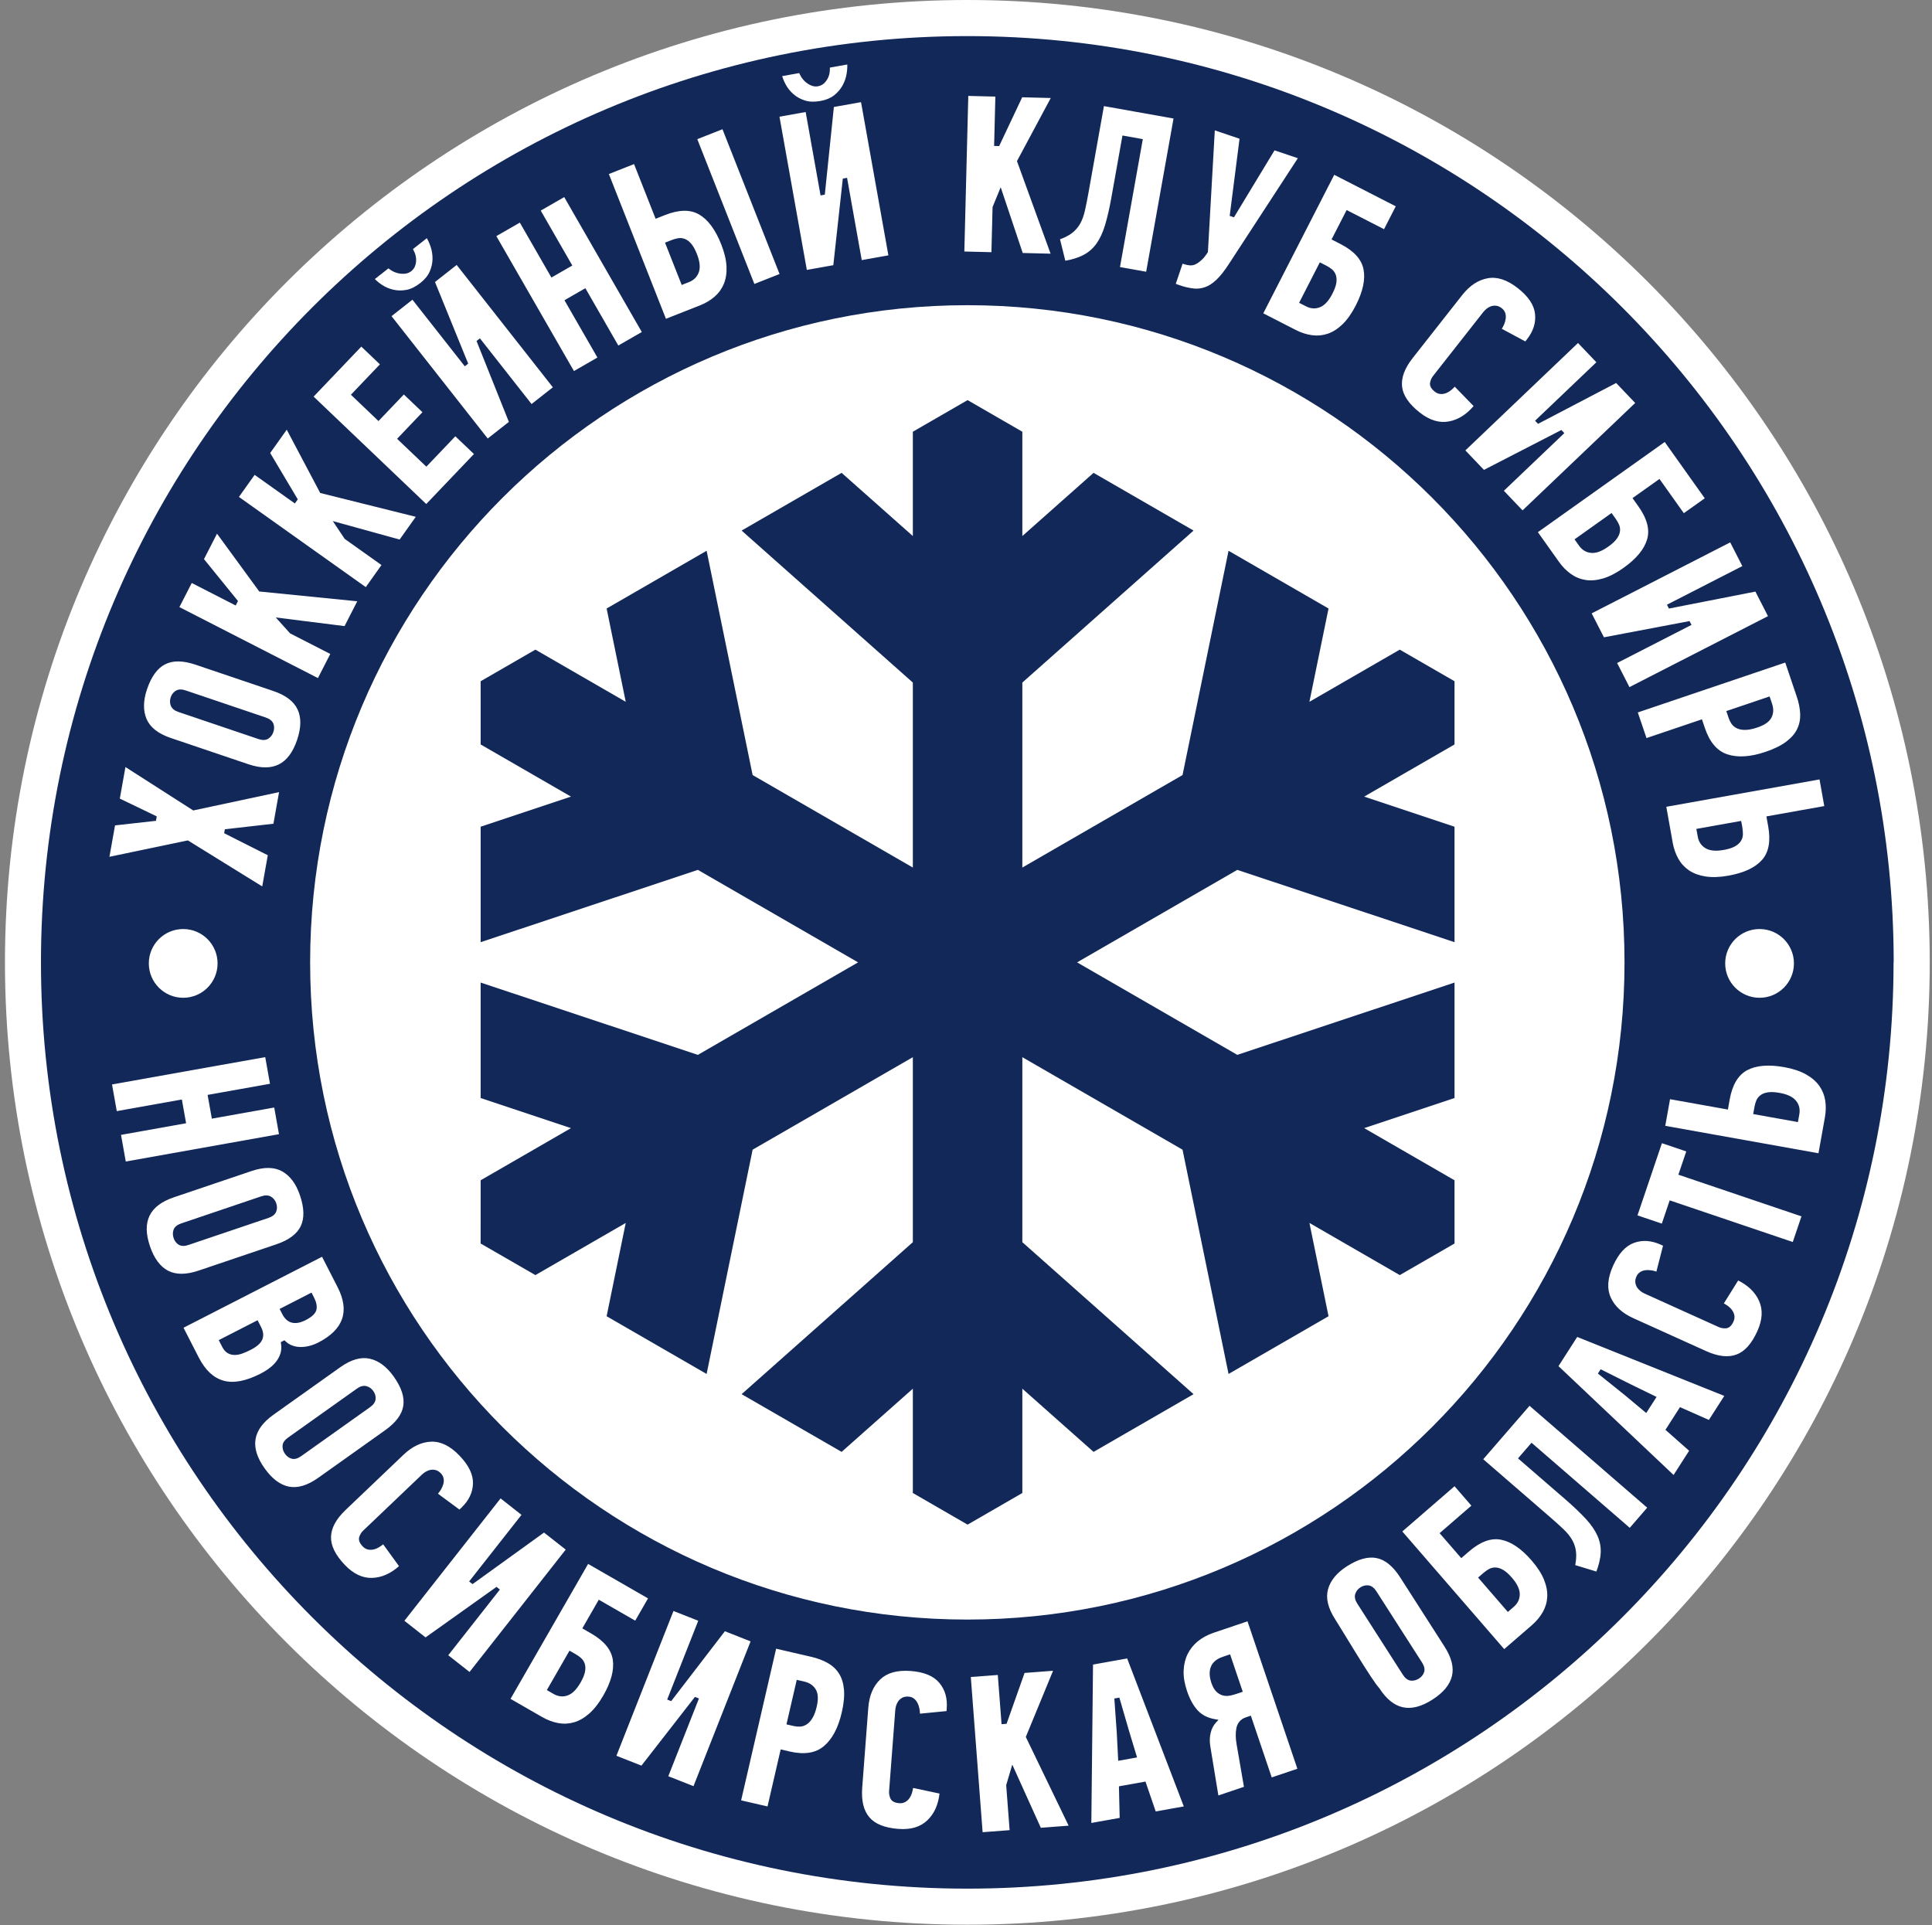
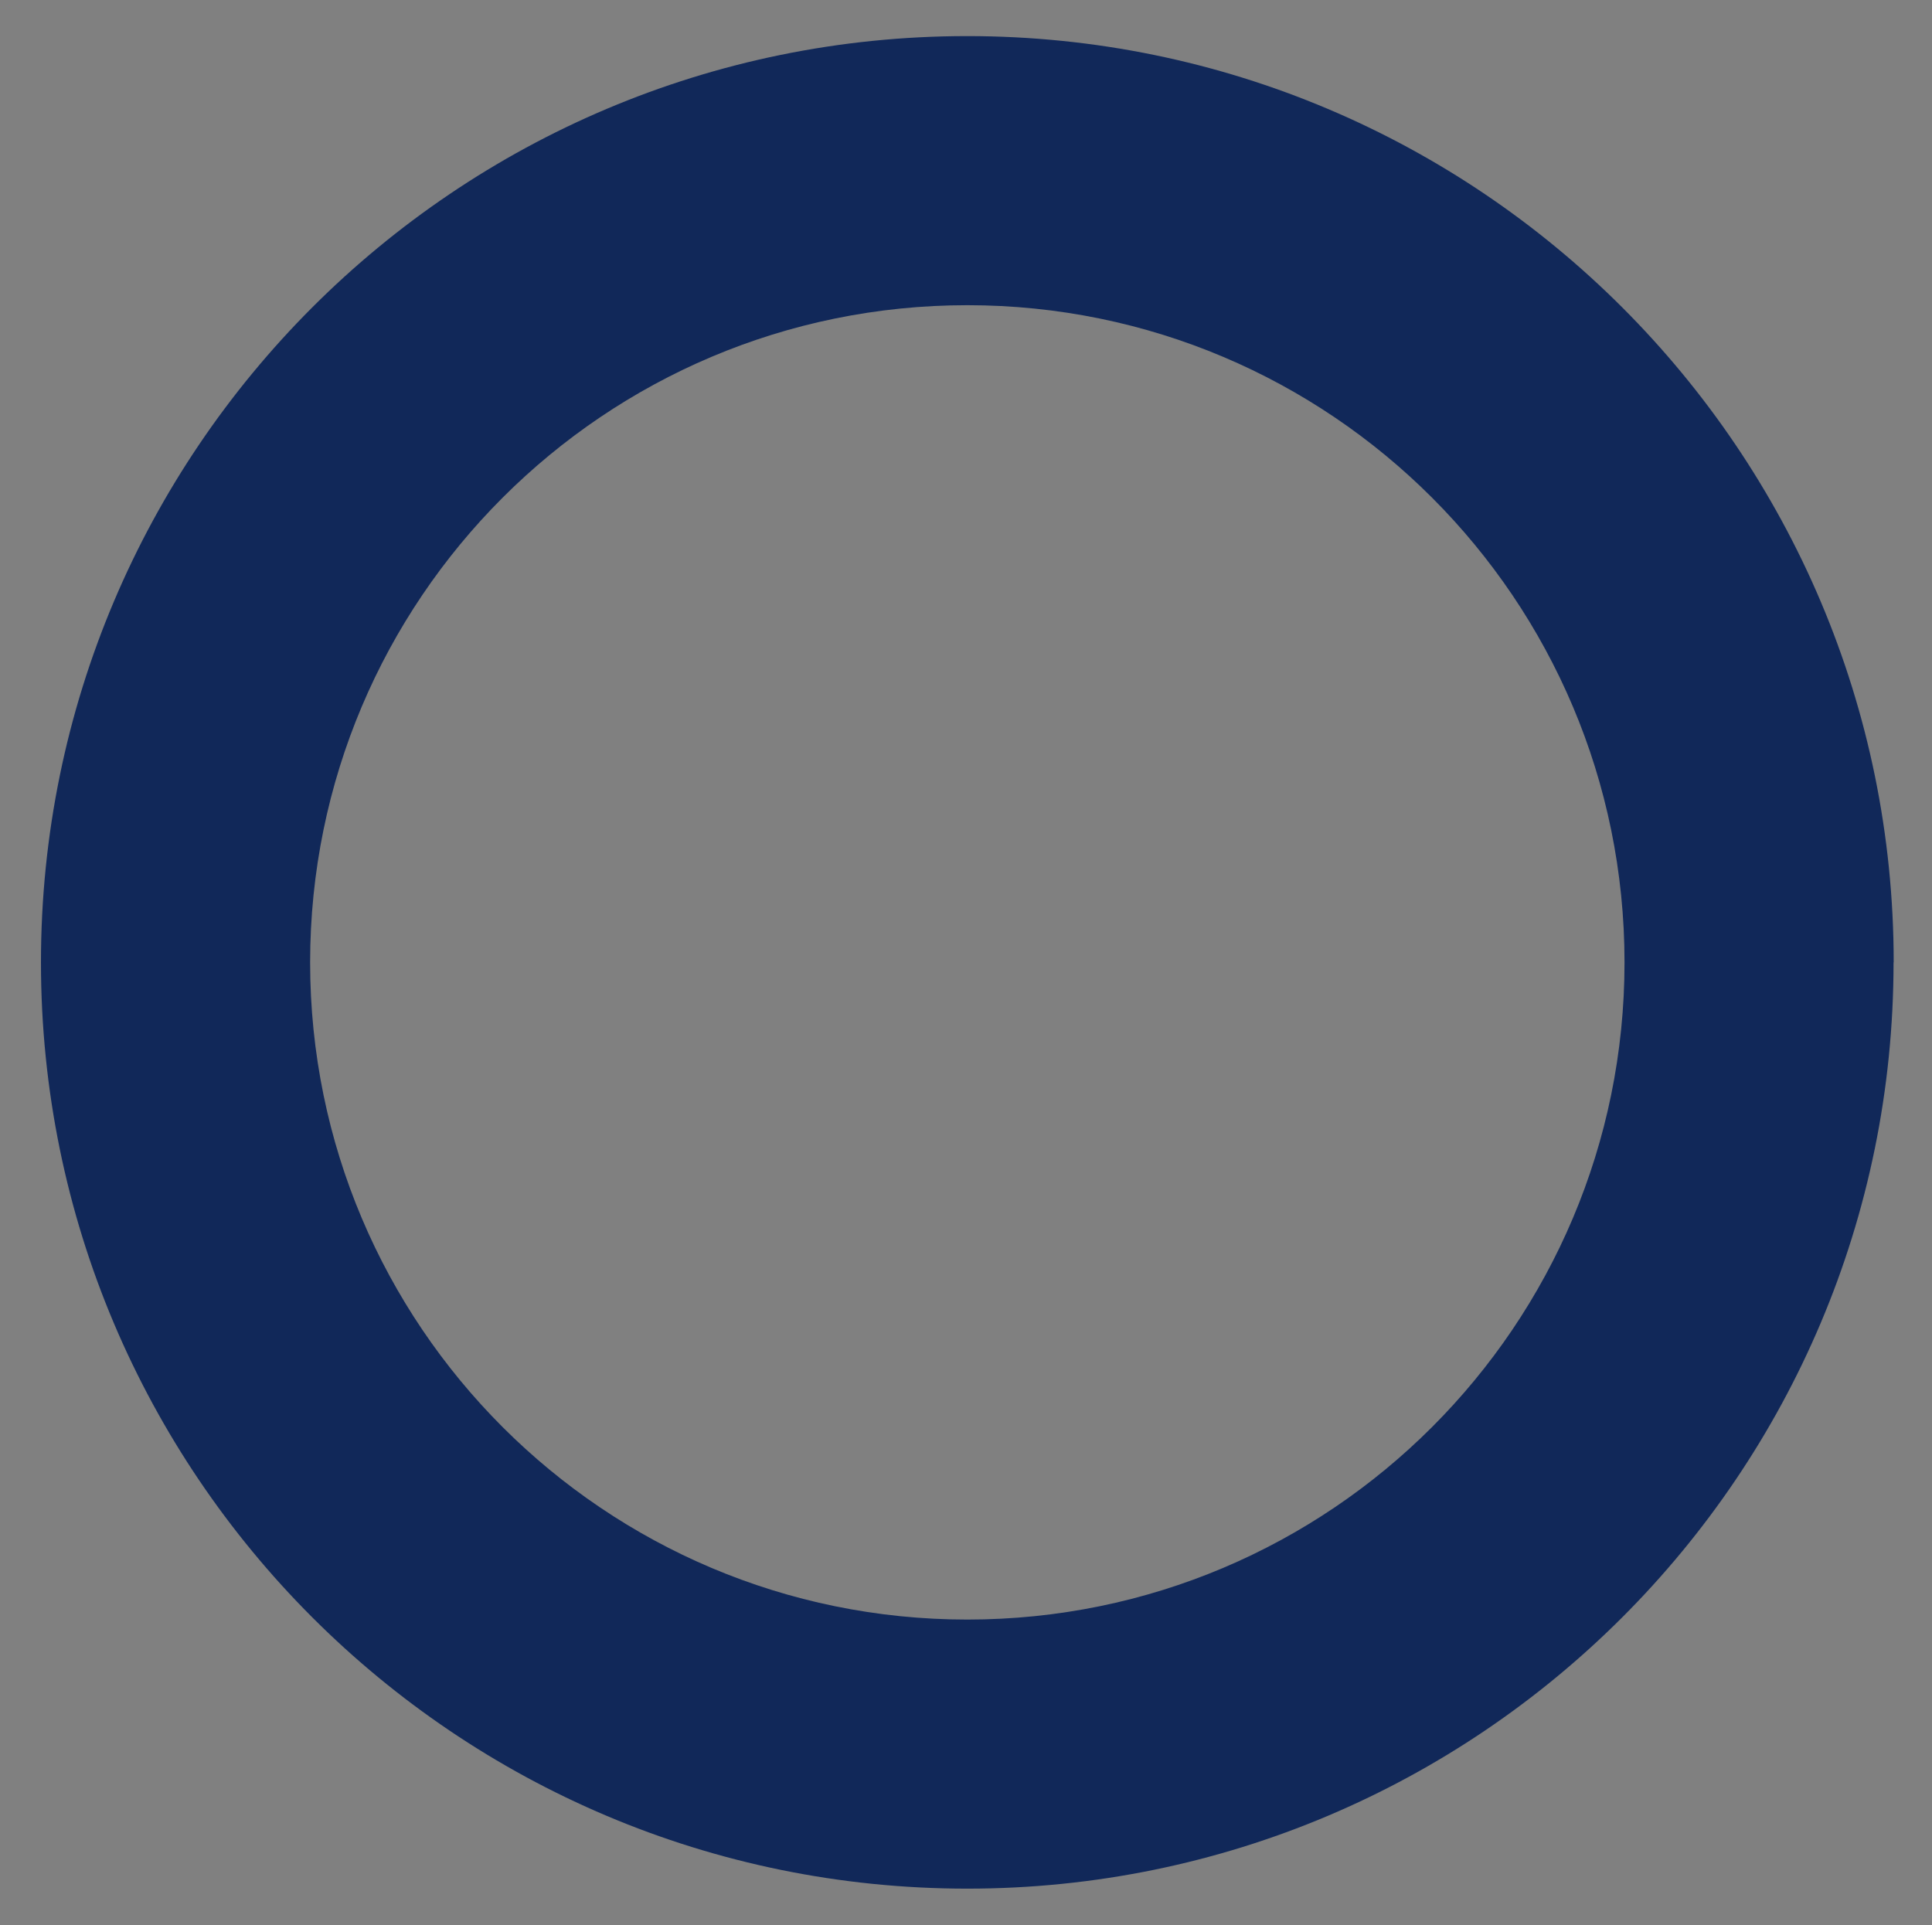
<svg xmlns="http://www.w3.org/2000/svg" width="277" height="276" viewBox="0 0 277 276" fill="none">
  <rect x="0" y="0" width="277" height="276" fill="#808080" stroke="none" />
  <g clip-path="url(#clip0_710_12474)">
-     <path fill-rule="evenodd" clip-rule="evenodd" d="M276.675 137.982C276.675 214.188 214.897 275.964 138.693 275.964C62.487 275.964 0.711 214.188 0.711 137.983C0.711 61.777 62.487 0 138.693 0C214.897 0 276.675 61.777 276.675 137.982Z" fill="white" />
    <path fill-rule="evenodd" clip-rule="evenodd" d="M232.588 231.892C256.621 207.86 271.487 174.656 271.487 137.983H271.507C271.507 101.323 256.633 68.118 232.588 44.074C208.556 20.042 175.353 5.175 138.679 5.175C102.006 5.175 68.803 20.041 44.771 44.073C20.738 68.106 5.873 101.31 5.873 137.984C5.873 174.657 20.738 207.86 44.771 231.893C68.803 255.925 102.006 270.79 138.679 270.79C175.353 270.79 208.556 255.925 232.588 231.892ZM232.915 137.983C232.915 164.002 222.369 187.56 205.317 204.612C188.268 221.662 164.71 232.21 138.691 232.21C112.671 232.21 89.115 221.662 72.063 204.612C55.013 187.56 44.465 164.002 44.465 137.984C44.465 111.963 55.012 88.405 72.062 71.355C89.113 54.306 112.67 43.758 138.691 43.758C164.711 43.758 188.269 54.304 205.319 71.354C222.369 88.404 232.915 111.963 232.915 137.983Z" fill="#112859" />
-     <path fill-rule="evenodd" clip-rule="evenodd" d="M255.762 141.615C256.653 140.723 257.205 139.491 257.205 138.13C257.205 136.77 256.653 135.538 255.762 134.646C254.87 133.755 253.638 133.203 252.277 133.203C250.915 133.203 249.682 133.754 248.791 134.645C247.9 135.536 247.349 136.768 247.349 138.13C247.349 139.492 247.9 140.724 248.792 141.616C249.683 142.507 250.915 143.059 252.277 143.059C253.638 143.059 254.87 142.507 255.762 141.615ZM29.751 141.615C30.642 140.723 31.194 139.491 31.194 138.13C31.194 136.77 30.642 135.538 29.751 134.646C28.859 133.755 27.627 133.203 26.267 133.203C24.904 133.203 23.671 133.754 22.779 134.646C21.888 135.536 21.337 136.768 21.337 138.13C21.337 139.491 21.888 140.724 22.78 141.616C23.672 142.507 24.904 143.059 26.267 143.059C27.627 143.059 28.859 142.507 29.751 141.615ZM91.965 253.153L99.638 243.298L100.211 243.527L95.818 254.672L99.43 256.095L107.614 235.336L103.932 233.884L96.233 243.904L95.656 243.678L100.111 232.379L96.56 230.978L88.378 251.739L91.965 253.153ZM238.92 204.792L240.868 201.753L245.01 203.586L247.22 200.141L226.132 191.687L223.448 195.874L239.95 211.48L242.178 208.005L238.783 205.007L238.92 204.792ZM235.77 202.381L232.943 200.021L229.099 196.937L229.494 196.322L233.903 198.53L233.904 198.529L237.509 200.286L236.029 202.597L235.77 202.381ZM201.057 219.578L215.667 236.447L219.623 233.022C219.953 232.736 220.248 232.436 220.51 232.122C220.769 231.81 220.997 231.483 221.193 231.139C221.386 230.8 221.536 230.449 221.643 230.087C221.75 229.725 221.814 229.35 221.836 228.964C221.857 228.578 221.829 228.179 221.752 227.77C221.675 227.357 221.548 226.931 221.372 226.494C221.194 226.054 220.957 225.606 220.663 225.15C220.366 224.689 220.011 224.22 219.599 223.745C218.85 222.879 218.104 222.196 217.362 221.697C216.632 221.206 215.904 220.893 215.18 220.756C214.472 220.623 213.741 220.694 212.988 220.97C212.217 221.253 211.422 221.748 210.604 222.456L209.509 223.405L206.404 219.823L210.958 215.878L208.545 213.093L201.057 219.578ZM217.685 229.548C217.54 229.856 217.323 230.135 217.035 230.385L216.189 231.118L211.923 226.191L212.719 225.501C212.837 225.399 212.956 225.305 213.076 225.221C213.196 225.136 213.323 225.056 213.455 224.98C213.601 224.897 213.754 224.836 213.914 224.797C214.073 224.758 214.239 224.74 214.414 224.742H214.415C214.593 224.747 214.776 224.779 214.964 224.84C215.145 224.899 215.333 224.984 215.527 225.097C215.721 225.21 215.923 225.361 216.133 225.549C216.336 225.731 216.549 225.952 216.774 226.212C217.135 226.628 217.409 227.027 217.595 227.408C217.79 227.805 217.89 228.183 217.895 228.543C217.9 228.904 217.83 229.238 217.685 229.548ZM232.633 179.332C232.129 179.88 231.677 180.594 231.279 181.474C230.878 182.363 230.649 183.187 230.594 183.947C230.539 184.694 230.651 185.38 230.929 186.005V186.006C231.21 186.637 231.618 187.202 232.154 187.699C232.694 188.199 233.365 188.631 234.165 188.993L244.632 193.725C245.484 194.11 246.272 194.342 246.997 194.422C247.708 194.5 248.36 194.432 248.951 194.216C249.539 194.002 250.082 193.621 250.578 193.072C251.086 192.511 251.546 191.774 251.958 190.862C252.328 190.045 252.532 189.274 252.571 188.549C252.61 187.832 252.488 187.156 252.206 186.522C251.92 185.88 251.51 185.306 250.976 184.802C250.489 184.342 249.9 183.939 249.208 183.592L247.158 186.879C247.406 187.015 247.623 187.157 247.81 187.305C248.079 187.518 248.284 187.743 248.426 187.979C248.574 188.226 248.658 188.473 248.679 188.719C248.701 188.97 248.656 189.219 248.543 189.466C248.411 189.762 248.261 189.989 248.094 190.15C247.903 190.335 247.691 190.435 247.458 190.451H247.456C247.271 190.463 247.092 190.454 246.919 190.425C246.744 190.394 246.574 190.342 246.411 190.268L235.762 185.454C235.681 185.416 235.596 185.371 235.509 185.319C235.425 185.268 235.336 185.209 235.244 185.142L235.241 185.139C235.142 185.066 235.052 184.986 234.97 184.901C234.888 184.817 234.814 184.727 234.745 184.632L234.738 184.622C234.669 184.518 234.612 184.406 234.567 184.287C234.522 184.168 234.49 184.043 234.47 183.914C234.448 183.775 234.451 183.627 234.48 183.472C234.508 183.321 234.558 183.166 234.63 183.008L234.631 183.008C234.748 182.749 234.918 182.545 235.142 182.395C235.359 182.248 235.621 182.157 235.928 182.119H235.931C236.22 182.086 236.522 182.096 236.837 182.15C237.046 182.186 237.263 182.242 237.485 182.318L238.436 178.609C238.419 178.6 238.401 178.591 238.384 178.583L238.384 178.584L238.337 178.563C238.265 178.53 238.19 178.496 238.099 178.454C237.421 178.148 236.763 177.975 236.124 177.934C235.489 177.893 234.871 177.982 234.268 178.202C233.672 178.419 233.127 178.796 232.633 179.332ZM133.045 240.123C132.358 239.836 131.532 239.656 130.568 239.583C129.596 239.509 128.743 239.576 128.01 239.783C127.291 239.987 126.685 240.326 126.192 240.802C125.692 241.284 125.301 241.86 125.018 242.531C124.733 243.209 124.557 243.986 124.49 244.864L123.619 256.317C123.549 257.251 123.6 258.072 123.772 258.78C123.941 259.473 124.228 260.061 124.632 260.543C125.034 261.023 125.578 261.403 126.263 261.682C126.966 261.968 127.816 262.149 128.813 262.225C129.708 262.293 130.503 262.221 131.198 262.011C131.884 261.802 132.477 261.457 132.977 260.974C133.483 260.487 133.881 259.907 134.172 259.232C134.437 258.618 134.614 257.927 134.703 257.156L130.915 256.354C130.872 256.634 130.813 256.887 130.738 257.113C130.63 257.437 130.489 257.707 130.315 257.92V257.921C130.135 258.142 129.932 258.306 129.706 258.411C129.476 258.518 129.227 258.562 128.957 258.542H128.955C128.633 258.516 128.369 258.453 128.161 258.352C127.924 258.236 127.758 258.07 127.662 257.855H127.661C127.587 257.688 127.534 257.516 127.502 257.34C127.471 257.163 127.461 256.987 127.473 256.811L128.361 245.16C128.368 245.07 128.381 244.975 128.401 244.875C128.419 244.783 128.445 244.678 128.479 244.563V244.562C128.514 244.443 128.558 244.33 128.609 244.223C128.66 244.118 128.72 244.016 128.789 243.918L128.792 243.912C128.866 243.81 128.952 243.718 129.05 243.634C129.144 243.553 129.249 243.481 129.363 243.418C129.487 243.348 129.628 243.301 129.786 243.274C129.934 243.249 130.097 243.243 130.271 243.256H130.272C130.554 243.277 130.804 243.368 131.023 243.528C131.234 243.681 131.41 243.897 131.551 244.173L131.554 244.176C131.684 244.439 131.778 244.727 131.834 245.042C131.871 245.25 131.892 245.47 131.897 245.704L135.707 245.331C135.71 245.312 135.712 245.293 135.713 245.274C135.713 245.186 135.729 245.049 135.736 244.959C135.792 244.217 135.731 243.538 135.552 242.924C135.374 242.316 135.079 241.765 134.666 241.274C134.258 240.788 133.718 240.404 133.045 240.123ZM208.133 238.337C207.955 237.622 207.608 236.862 207.093 236.058L200.753 226.165C200.237 225.36 199.694 224.725 199.126 224.263C198.57 223.81 197.989 223.521 197.384 223.397C196.777 223.271 196.122 223.304 195.42 223.493C194.701 223.687 193.935 224.045 193.122 224.565L193.122 224.566C192.381 225.041 191.784 225.556 191.33 226.112C190.882 226.66 190.573 227.25 190.401 227.882C190.232 228.505 190.229 229.167 190.393 229.869C190.561 230.587 190.902 231.348 191.416 232.15C192.533 233.892 196.768 241.054 197.759 242.045C198.756 243.6 199.883 244.513 201.14 244.785C202.398 245.056 203.81 244.691 205.374 243.689H205.375L205.377 243.687L205.377 243.687C206.164 243.182 206.791 242.646 207.258 242.078C207.716 241.521 208.02 240.932 208.171 240.312C208.32 239.696 208.308 239.038 208.133 238.337ZM196.844 227.588C197.02 227.726 197.185 227.916 197.34 228.158L197.34 228.158L203.877 238.355C204.036 238.603 204.143 238.838 204.197 239.06C204.256 239.303 204.252 239.529 204.185 239.738C204.123 239.93 204.03 240.104 203.903 240.26C203.78 240.413 203.626 240.549 203.443 240.666C203.259 240.784 203.071 240.868 202.877 240.918C202.681 240.969 202.482 240.984 202.281 240.964C202.057 240.942 201.846 240.854 201.646 240.7C201.464 240.559 201.292 240.364 201.132 240.114L194.596 229.916C194.441 229.675 194.338 229.443 194.288 229.221C194.234 228.98 194.24 228.754 194.308 228.54L194.309 228.539C194.372 228.341 194.467 228.161 194.594 228.001C194.719 227.843 194.874 227.704 195.058 227.586L195.058 227.586C195.243 227.467 195.433 227.385 195.627 227.339C195.824 227.292 196.025 227.284 196.227 227.313H196.228C196.446 227.345 196.652 227.436 196.844 227.588ZM43.415 213.022C44.122 212.81 44.864 212.427 45.642 211.875L55.218 205.066C55.996 204.512 56.604 203.94 57.039 203.349C57.465 202.772 57.726 202.178 57.821 201.567C57.918 200.955 57.855 200.303 57.632 199.611C57.404 198.904 57.009 198.156 56.448 197.367C55.939 196.65 55.395 196.078 54.817 195.651C54.247 195.229 53.644 194.948 53.006 194.808C52.377 194.668 51.715 194.698 51.02 194.895C50.31 195.098 49.567 195.475 48.79 196.026L39.217 202.834L39.216 202.835L39.214 202.836C37.708 203.907 36.849 205.077 36.638 206.346C36.428 207.617 36.86 209.01 37.937 210.525L37.938 210.525L37.939 210.527C38.48 211.288 39.046 211.888 39.636 212.327C40.214 212.758 40.817 213.033 41.443 213.154C42.066 213.274 42.724 213.229 43.415 213.022V213.022ZM53.609 201.227C53.478 201.412 53.297 201.587 53.065 201.752L43.192 208.771C42.95 208.943 42.721 209.061 42.502 209.125C42.262 209.196 42.036 209.203 41.825 209.147C41.632 209.095 41.453 209.009 41.29 208.89C41.132 208.774 40.989 208.627 40.862 208.449C40.736 208.27 40.643 208.086 40.584 207.897C40.524 207.704 40.499 207.506 40.509 207.302C40.521 207.077 40.599 206.862 40.742 206.656C40.873 206.468 41.06 206.288 41.303 206.116L51.175 199.096C51.409 198.929 51.636 198.816 51.855 198.755C52.092 198.69 52.319 198.686 52.536 198.742H52.539C52.739 198.796 52.923 198.883 53.09 199.002C53.251 199.117 53.396 199.265 53.524 199.446L53.525 199.446C53.651 199.624 53.742 199.809 53.798 200.002C53.855 200.197 53.873 200.397 53.854 200.6V200.601C53.832 200.819 53.751 201.028 53.609 201.227ZM26.022 182.631C26.761 182.631 27.582 182.478 28.485 182.173L39.615 178.408C40.521 178.101 41.268 177.728 41.854 177.288C42.427 176.858 42.848 176.364 43.116 175.806C43.384 175.247 43.511 174.604 43.496 173.877C43.481 173.136 43.319 172.306 43.008 171.389C42.726 170.555 42.37 169.85 41.941 169.276C41.516 168.708 41.019 168.265 40.448 167.946C39.885 167.632 39.243 167.469 38.522 167.459C37.785 167.448 36.965 167.596 36.061 167.901L24.931 171.667C23.179 172.26 22.019 173.133 21.452 174.288C20.885 175.443 20.899 176.903 21.496 178.666V178.667C21.795 179.551 22.163 180.288 22.602 180.878C23.033 181.458 23.53 181.895 24.095 182.191C24.656 182.484 25.298 182.631 26.022 182.631ZM39.179 174.269C39.001 174.408 38.777 174.524 38.507 174.616L27.032 178.496C26.753 178.591 26.498 178.638 26.27 178.637C26.02 178.636 25.801 178.577 25.615 178.462C25.444 178.356 25.297 178.223 25.177 178.063C25.058 177.907 24.964 177.724 24.894 177.516C24.824 177.311 24.788 177.109 24.786 176.908C24.784 176.705 24.817 176.508 24.884 176.319L24.885 176.318C24.961 176.106 25.098 175.922 25.296 175.765C25.476 175.623 25.707 175.504 25.988 175.409L37.461 171.526C37.733 171.434 37.982 171.391 38.211 171.396C38.457 171.402 38.675 171.464 38.867 171.581C39.044 171.689 39.195 171.825 39.32 171.987C39.444 172.146 39.541 172.33 39.611 172.537V172.538C39.681 172.745 39.715 172.949 39.713 173.148C39.71 173.353 39.67 173.55 39.593 173.739C39.509 173.942 39.371 174.119 39.179 174.269ZM26.388 161.102L17.35 162.716L18.032 166.537L39.998 162.616L39.317 158.794L30.374 160.391L29.766 156.986L38.709 155.389L38.027 151.568L16.06 155.489L16.743 159.311L26.074 157.645L26.682 161.05L26.388 161.102ZM67.378 210.786C67.059 210.113 66.567 209.427 65.899 208.727C65.227 208.023 64.549 207.502 63.865 207.165C63.194 206.834 62.517 206.681 61.832 206.704C61.138 206.728 60.461 206.895 59.8 207.205C59.135 207.517 58.483 207.977 57.848 208.584L49.535 216.51C48.86 217.154 48.349 217.798 48.002 218.441C47.663 219.071 47.482 219.7 47.46 220.325V220.326C47.437 220.953 47.587 221.599 47.91 222.266C48.241 222.949 48.751 223.652 49.442 224.376C50.06 225.024 50.698 225.503 51.356 225.812C52.006 226.117 52.678 226.258 53.373 226.235C54.074 226.21 54.76 226.045 55.428 225.738C56.034 225.46 56.628 225.065 57.209 224.552L54.935 221.42C54.715 221.6 54.5 221.749 54.292 221.867C53.994 222.036 53.709 222.141 53.437 222.182L53.436 222.181C53.154 222.226 52.895 222.213 52.658 222.14C52.416 222.065 52.201 221.929 52.014 221.732L52.013 221.732C51.79 221.499 51.636 221.275 51.549 221.06C51.45 220.814 51.437 220.58 51.51 220.358C51.568 220.182 51.644 220.019 51.736 219.87C51.83 219.719 51.942 219.581 52.07 219.458L60.527 211.393C60.591 211.332 60.665 211.27 60.749 211.208C60.831 211.147 60.919 211.087 61.014 211.028H61.015C61.123 210.961 61.232 210.906 61.34 210.863C61.45 210.818 61.562 210.783 61.677 210.756L61.686 210.755C61.809 210.73 61.934 210.719 62.06 210.722C62.183 210.724 62.307 210.741 62.433 210.77L62.433 210.769C62.574 210.8 62.711 210.859 62.845 210.944L62.845 210.944C62.972 211.025 63.098 211.13 63.22 211.256L63.221 211.257C63.416 211.464 63.542 211.698 63.598 211.962C63.652 212.218 63.639 212.496 63.559 212.796L63.558 212.8C63.479 213.08 63.355 213.357 63.185 213.629C63.074 213.809 62.942 213.987 62.79 214.164L65.87 216.438C65.885 216.425 65.899 216.412 65.913 216.398L65.984 216.331C66.039 216.279 66.097 216.223 66.144 216.179C66.681 215.668 67.088 215.123 67.366 214.547C67.641 213.974 67.791 213.368 67.812 212.728C67.835 212.093 67.69 211.445 67.378 210.786L67.378 210.786ZM61.014 234.767L71.189 227.522L71.671 227.908L64.269 237.325L67.321 239.724L81.111 222.18L78 219.736L67.753 227.128L67.264 226.746L74.77 217.196L71.771 214.839L57.981 232.383L61.014 234.767ZM236.165 216.169L219.296 201.56L212.66 209.222L222.214 217.497C222.598 217.829 222.943 218.133 223.25 218.409C223.566 218.694 223.861 218.965 224.133 219.224C224.404 219.481 224.646 219.74 224.857 219.998C225.07 220.259 225.251 220.519 225.401 220.779L225.402 220.78C225.553 221.043 225.676 221.32 225.77 221.608C225.863 221.895 225.927 222.192 225.962 222.501C225.997 222.81 226 223.147 225.971 223.51C225.948 223.791 225.907 224.089 225.847 224.404L228.879 225.323C229.05 224.869 229.187 224.435 229.288 224.022V224.021C229.407 223.536 229.477 223.081 229.499 222.656V222.655C229.52 222.233 229.493 221.819 229.418 221.414C229.343 221.011 229.219 220.614 229.047 220.222C228.872 219.827 228.647 219.427 228.369 219.022C228.092 218.616 227.762 218.205 227.38 217.789C226.989 217.365 226.549 216.919 226.059 216.451C225.567 215.982 225.027 215.492 224.437 214.98L217.644 209.098L219.583 206.857L233.666 219.055L236.165 216.169ZM258.284 174.398L240.637 168.426L241.767 165.089L238.277 163.908L234.773 174.258L238.263 175.439L239.392 172.104L257.039 178.076L258.284 174.398ZM146.898 239.863L144.317 247.155L143.598 247.211L143.061 240.154L139.19 240.448L140.882 262.698L144.754 262.404L144.262 255.952C144.554 254.97 144.844 253.988 145.135 253.006L149.228 262.064L153.215 261.761L147.075 249.042L150.983 239.552L146.898 239.863ZM40.33 193.369C40.342 193.138 40.329 192.897 40.29 192.645L40.257 192.433L40.783 192.164L40.935 192.31C41.088 192.455 41.249 192.581 41.42 192.685C41.59 192.79 41.77 192.874 41.959 192.938C42.154 193.005 42.35 193.055 42.546 193.086C42.745 193.118 42.947 193.133 43.151 193.131H43.152C43.358 193.13 43.566 193.114 43.777 193.085C43.987 193.056 44.197 193.014 44.407 192.96C44.617 192.904 44.826 192.837 45.032 192.758C45.242 192.677 45.442 192.588 45.633 192.491C46.541 192.025 47.28 191.508 47.85 190.94C48.409 190.382 48.805 189.775 49.036 189.118C49.266 188.464 49.329 187.758 49.226 187.002C49.121 186.231 48.844 185.407 48.394 184.53L46.172 180.194L26.312 190.369L28.489 194.617C28.958 195.534 29.491 196.271 30.086 196.828C30.672 197.376 31.321 197.752 32.035 197.955C32.749 198.158 33.546 198.178 34.426 198.014C35.324 197.847 36.306 197.491 37.374 196.944C37.595 196.83 37.814 196.706 38.032 196.57C38.243 196.438 38.447 196.298 38.645 196.148C38.841 196 39.021 195.845 39.184 195.684C39.348 195.521 39.497 195.351 39.629 195.174C39.76 195 39.875 194.816 39.975 194.62C40.075 194.423 40.156 194.223 40.219 194.017C40.281 193.813 40.318 193.597 40.33 193.369ZM44.841 188.603C44.592 188.831 44.256 189.053 43.833 189.27C43.084 189.654 42.429 189.778 41.866 189.643C41.286 189.504 40.825 189.101 40.483 188.433L40.093 187.673L44.663 185.331L45.01 186.006C45.187 186.352 45.305 186.673 45.364 186.967C45.427 187.28 45.425 187.566 45.357 187.824V187.826C45.285 188.095 45.113 188.354 44.841 188.603ZM36.999 192.85C36.729 193.085 36.376 193.313 35.941 193.536L35.941 193.536C35.747 193.636 35.553 193.73 35.361 193.815C35.166 193.902 34.975 193.98 34.791 194.049C34.6 194.12 34.411 194.175 34.225 194.212C34.039 194.25 33.856 194.27 33.678 194.271C33.492 194.273 33.312 194.253 33.142 194.211C32.969 194.168 32.806 194.104 32.653 194.017V194.015C32.493 193.923 32.345 193.799 32.211 193.644C32.083 193.497 31.965 193.319 31.859 193.112L31.364 192.145L36.929 189.294L37.441 190.289C37.603 190.607 37.699 190.911 37.728 191.203C37.758 191.509 37.715 191.798 37.599 192.073C37.487 192.341 37.287 192.601 36.999 192.85ZM84.322 224.232L73.198 243.579L77.734 246.187L77.735 246.186C78.114 246.404 78.495 246.585 78.877 246.728C79.258 246.872 79.642 246.979 80.029 247.05C80.412 247.121 80.792 247.148 81.168 247.13C81.544 247.112 81.92 247.05 82.294 246.943L82.294 246.944C82.664 246.837 83.031 246.679 83.394 246.471C83.761 246.26 84.121 246 84.474 245.692C84.83 245.38 85.175 245.01 85.509 244.583C85.848 244.15 86.175 243.66 86.489 243.115C87.059 242.122 87.457 241.193 87.685 240.327V240.326C87.908 239.476 87.965 238.686 87.856 237.956C87.748 237.243 87.44 236.576 86.932 235.957C86.412 235.322 85.683 234.735 84.745 234.196L83.489 233.474L85.852 229.363L91.074 232.367L92.912 229.172L84.322 224.232ZM80.376 243.216C80.04 243.181 79.705 243.068 79.373 242.877L78.403 242.319L81.651 236.669L82.565 237.194L82.565 237.193C82.699 237.269 82.826 237.351 82.948 237.438C83.065 237.522 83.182 237.616 83.299 237.718C83.424 237.828 83.533 237.952 83.624 238.092C83.714 238.231 83.787 238.382 83.841 238.545V238.547C83.894 238.715 83.924 238.898 83.928 239.098C83.932 239.29 83.913 239.495 83.871 239.712C83.828 239.932 83.752 240.172 83.643 240.433C83.538 240.683 83.4 240.958 83.228 241.257L83.229 241.257C82.955 241.735 82.668 242.125 82.37 242.426C82.059 242.741 81.734 242.96 81.396 243.084C81.057 243.208 80.717 243.252 80.376 243.216ZM117.569 237.927C117.171 237.778 116.742 237.65 116.282 237.544L111.278 236.389L106.259 258.132L110.043 259.006L111.931 250.827L113.246 251.132C114.288 251.372 115.217 251.426 116.032 251.295C116.832 251.166 117.526 250.856 118.113 250.365C118.712 249.864 119.225 249.213 119.653 248.413C120.086 247.603 120.431 246.639 120.69 245.52C120.84 244.867 120.94 244.264 120.991 243.709C121.042 243.158 121.045 242.652 120.999 242.192C120.954 241.735 120.87 241.316 120.747 240.934C120.626 240.559 120.467 240.219 120.269 239.916L120.269 239.916C120.069 239.611 119.837 239.335 119.572 239.09C119.305 238.842 119.006 238.625 118.674 238.437C118.336 238.246 117.967 238.076 117.569 237.927ZM112.826 246.948L114.233 240.851L115.323 241.104C115.69 241.189 116.009 241.323 116.282 241.508C116.56 241.696 116.785 241.935 116.958 242.224C117.134 242.515 117.232 242.871 117.252 243.292C117.272 243.692 117.222 244.153 117.102 244.673C117.025 245.006 116.938 245.308 116.84 245.577C116.741 245.85 116.631 246.088 116.512 246.29C116.392 246.496 116.265 246.675 116.131 246.827V246.828C115.993 246.985 115.846 247.115 115.69 247.218L115.69 247.219C115.537 247.323 115.378 247.403 115.213 247.46C115.048 247.518 114.88 247.55 114.71 247.557C114.557 247.564 114.402 247.561 114.247 247.547C114.091 247.533 113.937 247.508 113.787 247.474L112.759 247.236L112.826 246.948ZM160.677 256.074L164.232 255.438L165.7 259.721L169.728 259.003L161.605 237.786L156.712 238.661L156.47 261.372L160.533 260.646L160.427 256.119L160.677 256.074ZM160.306 252.123L160.118 248.452L159.768 243.528L160.488 243.4L161.863 248.137L161.864 248.137L163.026 251.977L160.324 252.459L160.306 252.123ZM173.531 250.403L174.683 257.431L178.35 256.191L177.305 250.137L177.306 250.137C177.225 249.685 177.182 249.263 177.175 248.87C177.169 248.471 177.2 248.102 177.27 247.764V247.763C177.347 247.396 177.493 247.085 177.707 246.832C177.922 246.578 178.203 246.386 178.549 246.256C178.805 246.16 179.078 246.076 179.339 245.988L182.335 254.842L186.011 253.599L178.861 232.461L173.998 234.105C173.567 234.251 173.164 234.426 172.789 234.628C172.415 234.829 172.07 235.058 171.753 235.315L171.752 235.316C171.438 235.569 171.159 235.849 170.913 236.155C170.668 236.46 170.457 236.791 170.28 237.147C170.104 237.504 169.968 237.882 169.872 238.28C169.775 238.68 169.719 239.101 169.703 239.544C169.687 239.987 169.718 240.45 169.798 240.933C169.878 241.417 170.007 241.922 170.186 242.448V242.449C170.387 243.045 170.617 243.577 170.875 244.044C171.131 244.505 171.414 244.903 171.726 245.239C172.031 245.567 172.385 245.834 172.787 246.041C173.194 246.249 173.654 246.399 174.167 246.488L174.705 246.582L174.334 246.982C174.151 247.18 173.995 247.405 173.867 247.656C173.738 247.909 173.639 248.185 173.571 248.484V248.485C173.5 248.794 173.461 249.107 173.455 249.423C173.448 249.74 173.474 250.066 173.531 250.4L173.531 250.403ZM174.238 238.123C174.519 237.889 174.874 237.699 175.304 237.554L176.364 237.195L178.179 242.559C178.029 242.61 177.285 242.876 177.243 242.876C177.091 242.928 176.936 242.974 176.779 243.015C176.623 243.055 176.466 243.09 176.308 243.12C176.134 243.151 175.964 243.165 175.795 243.159C175.624 243.153 175.458 243.127 175.295 243.081C175.128 243.035 174.967 242.964 174.811 242.87C174.661 242.778 174.515 242.663 174.376 242.524C174.235 242.384 174.106 242.209 173.989 242C173.877 241.798 173.775 241.564 173.685 241.299V241.298C173.536 240.856 173.454 240.445 173.438 240.065C173.422 239.672 173.477 239.313 173.604 238.989C173.734 238.655 173.945 238.366 174.238 238.123ZM238.757 161.42L260.724 165.352L261.646 160.2C261.722 159.773 261.764 159.355 261.77 158.946C261.776 158.539 261.747 158.14 261.683 157.75V157.749C261.621 157.366 261.518 157.002 261.374 156.654C261.23 156.304 261.043 155.97 260.817 155.653C260.591 155.341 260.319 155.05 260.002 154.78C259.681 154.505 259.315 154.254 258.903 154.025L258.904 154.025C258.493 153.797 258.027 153.597 257.507 153.426C256.987 153.254 256.416 153.113 255.797 153.002H255.796C254.669 152.801 253.659 152.739 252.768 152.818C251.89 152.895 251.127 153.107 250.48 153.455C249.845 153.799 249.322 154.315 248.909 155.003C248.488 155.707 248.182 156.59 247.991 157.654L247.992 157.654L247.737 159.084L239.441 157.6L238.757 161.42ZM257.956 158.72C258.037 159.05 258.044 159.402 257.978 159.776L257.977 159.777L257.778 160.88L251.363 159.732L251.549 158.694C251.575 158.546 251.609 158.399 251.65 158.252C251.692 158.104 251.74 157.962 251.794 157.825L251.795 157.825C251.855 157.672 251.935 157.529 252.036 157.397C252.137 157.263 252.256 157.143 252.391 157.037L252.393 157.036C252.534 156.927 252.697 156.838 252.881 156.767C253.06 156.699 253.26 156.648 253.481 156.614L253.481 156.615C253.703 156.58 253.954 156.57 254.235 156.585C254.513 156.599 254.818 156.636 255.151 156.695C255.694 156.792 256.157 156.93 256.541 157.109H256.542C256.94 157.294 257.256 157.526 257.487 157.804C257.719 158.082 257.875 158.387 257.957 158.719L257.956 158.72ZM38.395 122.622L32.139 119.465L32.239 118.9L39.203 118.105L40.011 113.573L27.706 116.202L17.986 109.977L17.178 114.501L22.473 117.052L22.361 117.687L16.492 118.345L15.689 122.845L26.939 120.496L37.597 127.094L38.395 122.622ZM25.873 98.857C26.099 98.855 26.346 98.899 26.616 98.99L38.091 102.871C38.371 102.967 38.602 103.084 38.782 103.223C38.98 103.377 39.118 103.556 39.196 103.761L39.195 103.761C39.267 103.948 39.302 104.141 39.301 104.341C39.3 104.54 39.265 104.742 39.195 104.949V104.95C39.126 105.155 39.031 105.338 38.911 105.498C38.789 105.66 38.643 105.797 38.473 105.907C38.285 106.03 38.065 106.093 37.812 106.097C37.583 106.1 37.328 106.055 37.046 105.96L25.57 102.078C25.298 101.986 25.073 101.869 24.896 101.727C24.706 101.574 24.57 101.392 24.488 101.182C24.413 100.988 24.375 100.789 24.374 100.584C24.373 100.381 24.407 100.176 24.478 99.97C24.548 99.761 24.645 99.579 24.768 99.422C24.894 99.261 25.046 99.129 25.222 99.026C25.412 98.915 25.629 98.859 25.873 98.857ZM41.404 100.199C40.817 99.751 40.072 99.374 39.169 99.069L28.037 95.303C27.131 94.996 26.311 94.84 25.579 94.833C24.864 94.827 24.23 94.964 23.678 95.246C23.125 95.528 22.633 95.961 22.204 96.547C21.765 97.146 21.39 97.904 21.079 98.821C20.797 99.654 20.653 100.429 20.646 101.146C20.639 101.856 20.765 102.511 21.024 103.111C21.28 103.701 21.692 104.22 22.26 104.667C22.84 105.123 23.581 105.504 24.483 105.809L35.614 109.575C37.365 110.167 38.816 110.176 39.969 109.602C41.122 109.028 41.996 107.86 42.593 106.098C42.892 105.212 43.047 104.402 43.057 103.668C43.066 102.946 42.936 102.297 42.667 101.719H42.665C42.397 101.144 41.977 100.637 41.404 100.199ZM29.246 80.164L34.119 86.173L33.792 86.815L27.492 83.588L25.722 87.045L45.583 97.22L47.354 93.763L41.591 90.811C40.907 90.05 40.221 89.29 39.537 88.53L49.4 89.769L51.223 86.211L37.17 84.805L31.115 76.516L29.246 80.164ZM38.739 64.948L42.694 71.597L42.276 72.185L36.509 68.084L34.258 71.249L52.445 84.18L54.695 81.015L49.421 77.265C48.853 76.414 48.284 75.563 47.715 74.711L57.297 77.358L59.613 74.099L45.91 70.683L41.113 61.609L38.739 64.948ZM44.965 56.865L61.114 72.265L67.952 65.096L65.283 62.553L61.127 66.912L56.934 62.913L60.568 59.103L57.9 56.559L54.267 60.37L50.311 56.598L54.469 52.239L51.802 49.696L44.965 56.865ZM55.815 38.572C55.774 38.541 55.734 38.508 55.695 38.475L53.742 40.012C53.848 40.12 53.962 40.227 54.083 40.331C54.288 40.507 54.515 40.677 54.766 40.842L54.767 40.843C55.013 41.006 55.271 41.145 55.542 41.26C55.814 41.376 56.099 41.468 56.397 41.536C56.694 41.605 56.996 41.642 57.304 41.646C57.617 41.651 57.938 41.622 58.267 41.562C58.588 41.503 58.913 41.392 59.243 41.231L59.242 41.23C59.578 41.065 59.919 40.846 60.266 40.574C60.586 40.322 60.858 40.059 61.081 39.786C61.302 39.515 61.477 39.232 61.607 38.937C61.739 38.635 61.839 38.333 61.906 38.032C61.973 37.731 62.009 37.428 62.012 37.124C62.016 36.817 61.994 36.516 61.948 36.221C61.902 35.93 61.831 35.643 61.735 35.359C61.638 35.075 61.53 34.808 61.411 34.558C61.343 34.415 61.272 34.279 61.198 34.15L59.208 35.714C59.229 35.753 59.251 35.793 59.272 35.834C59.337 35.96 59.398 36.091 59.455 36.228V36.229C59.515 36.375 59.562 36.525 59.596 36.679C59.63 36.834 59.651 36.99 59.659 37.147C59.666 37.307 59.659 37.464 59.639 37.618C59.618 37.774 59.583 37.925 59.535 38.073C59.482 38.234 59.406 38.384 59.306 38.522C59.209 38.655 59.089 38.779 58.945 38.892V38.894C58.819 38.993 58.68 39.072 58.529 39.13C58.381 39.188 58.223 39.225 58.053 39.241C57.894 39.257 57.735 39.26 57.577 39.25C57.418 39.24 57.258 39.216 57.097 39.179C56.937 39.143 56.782 39.096 56.634 39.038C56.484 38.979 56.338 38.909 56.197 38.826L56.197 38.826C56.057 38.745 55.929 38.66 55.815 38.572ZM72.959 60.489L68.324 48.893L68.811 48.513L76.214 57.93L79.266 55.531L65.476 37.988L62.366 40.433L67.128 52.137L66.642 52.521L59.135 42.972L56.136 45.33L69.927 62.873L72.959 60.489ZM84.075 41.58L88.651 49.541L92.018 47.605L80.895 28.259L77.528 30.195L82.056 38.07L79.059 39.793L74.532 31.918L71.164 33.854L82.288 53.2L85.655 51.264L80.93 43.047L83.927 41.323L84.075 41.58ZM87.296 24.95L95.479 45.709L100.348 43.791C100.753 43.631 101.13 43.447 101.48 43.239C101.83 43.03 102.155 42.796 102.454 42.537C102.747 42.283 103.005 42.002 103.227 41.695C103.448 41.388 103.634 41.056 103.783 40.7C103.929 40.345 104.034 39.961 104.098 39.547C104.163 39.128 104.185 38.684 104.164 38.215C104.141 37.745 104.067 37.243 103.941 36.712C103.814 36.178 103.635 35.617 103.405 35.033C102.985 33.969 102.507 33.078 101.972 32.36C101.445 31.653 100.863 31.116 100.227 30.747C99.602 30.387 98.889 30.211 98.086 30.221C97.268 30.232 96.354 30.436 95.346 30.833L93.998 31.366L90.907 23.526L87.296 24.95ZM99.672 39.873C99.433 40.116 99.136 40.307 98.782 40.447H98.781L97.739 40.857L95.348 34.793L96.331 34.405H96.332C96.475 34.35 96.618 34.301 96.76 34.261C96.901 34.221 97.047 34.188 97.198 34.16C97.362 34.131 97.527 34.124 97.691 34.14C97.855 34.156 98.019 34.194 98.182 34.255C98.348 34.317 98.51 34.408 98.668 34.529C98.817 34.643 98.966 34.786 99.113 34.959L99.113 34.958C99.258 35.128 99.399 35.338 99.536 35.588C99.669 35.831 99.797 36.11 99.921 36.425C100.123 36.938 100.249 37.404 100.298 37.823V37.825C100.35 38.261 100.318 38.651 100.205 38.992V38.993C100.09 39.336 99.912 39.629 99.672 39.873ZM99.973 19.953L108.157 40.712L111.768 39.289L103.585 18.529L99.973 19.953ZM114.649 10.618C114.628 10.571 114.608 10.524 114.59 10.477L112.143 10.914C112.186 11.059 112.236 11.207 112.294 11.356C112.391 11.607 112.512 11.864 112.657 12.128L112.658 12.131C112.798 12.389 112.961 12.633 113.146 12.862C113.332 13.093 113.54 13.308 113.77 13.509L113.771 13.509C114 13.708 114.25 13.883 114.521 14.032C114.794 14.182 115.09 14.308 115.408 14.409V14.41C115.718 14.509 116.058 14.564 116.426 14.576C116.797 14.588 117.201 14.555 117.637 14.477C118.038 14.405 118.402 14.301 118.728 14.164C119.052 14.028 119.339 13.862 119.59 13.664C119.847 13.461 120.077 13.241 120.28 13.004C120.482 12.769 120.655 12.519 120.801 12.253C120.948 11.983 121.071 11.707 121.169 11.426C121.265 11.147 121.338 10.86 121.386 10.565C121.435 10.267 121.465 9.98 121.477 9.706C121.485 9.549 121.486 9.395 121.481 9.246L118.988 9.691C118.988 9.736 118.988 9.781 118.988 9.829C118.986 9.97 118.978 10.114 118.963 10.261C118.948 10.421 118.919 10.576 118.878 10.726C118.836 10.876 118.781 11.022 118.714 11.166V11.167C118.646 11.31 118.566 11.446 118.474 11.573C118.382 11.701 118.281 11.819 118.169 11.926L118.168 11.928C118.046 12.043 117.909 12.139 117.755 12.214C117.605 12.287 117.44 12.34 117.262 12.372C117.102 12.401 116.943 12.406 116.785 12.387C116.627 12.368 116.47 12.327 116.313 12.263L116.312 12.261C116.164 12.201 116.023 12.129 115.886 12.044C115.75 11.959 115.62 11.863 115.497 11.757C115.373 11.649 115.259 11.535 115.155 11.413C115.049 11.29 114.953 11.16 114.868 11.023C114.783 10.887 114.71 10.752 114.649 10.618ZM119.476 38.022L120.838 25.608L121.447 25.5L123.552 37.294L127.373 36.612L123.45 14.645L119.557 15.341L118.257 27.907L117.647 28.021L115.512 16.062L111.756 16.733L115.679 38.699L119.476 38.022ZM146.557 13.948L143.253 20.942L142.531 20.925L142.71 13.849L138.828 13.752L138.262 36.061L142.145 36.158L142.309 29.687L143.475 26.848L146.632 36.273L150.628 36.373L145.807 23.101L150.653 14.052L146.557 13.948ZM164.332 38.96L168.255 16.994L158.277 15.213L156.057 27.654L156.056 27.655C155.962 28.173 155.877 28.628 155.799 29.018C155.719 29.425 155.636 29.814 155.553 30.186C155.47 30.552 155.371 30.891 155.258 31.203C155.142 31.521 155.011 31.81 154.865 32.071C154.717 32.335 154.542 32.583 154.342 32.812C154.144 33.038 153.921 33.246 153.672 33.434V33.435C153.428 33.621 153.14 33.795 152.808 33.958C152.555 34.083 152.278 34.199 151.978 34.309L152.74 37.384C153.219 37.299 153.663 37.195 154.07 37.07C154.543 36.926 154.969 36.753 155.349 36.551H155.35C155.724 36.354 156.066 36.12 156.375 35.848C156.684 35.577 156.962 35.267 157.21 34.92C157.459 34.569 157.686 34.172 157.892 33.728C158.099 33.281 158.284 32.786 158.446 32.243C158.611 31.691 158.769 31.086 158.919 30.428C159.072 29.76 159.217 29.043 159.354 28.278L159.353 28.277L160.932 19.428L163.851 19.95L160.577 38.29L164.332 38.96ZM182.736 21.555L176.917 31.158L176.307 30.95L177.719 19.892L174.172 18.692L173.184 36.142L173.143 36.206C173.094 36.283 173.041 36.362 172.986 36.442C172.923 36.531 172.871 36.603 172.825 36.664L172.824 36.664C172.763 36.745 172.713 36.811 172.674 36.859C172.63 36.915 172.584 36.969 172.537 37.023L172.528 37.033C172.321 37.245 172.121 37.425 171.928 37.571C171.727 37.723 171.531 37.842 171.338 37.927L171.338 37.926C171.125 38.021 170.88 38.061 170.604 38.047C170.346 38.035 170.058 37.975 169.741 37.868L169.553 37.804L168.573 40.702L169.569 41.04C169.843 41.121 170.113 41.188 170.378 41.242C170.646 41.297 170.913 41.338 171.18 41.367C171.432 41.393 171.689 41.391 171.949 41.361C172.208 41.331 172.471 41.272 172.738 41.184C173.001 41.097 173.268 40.968 173.539 40.797C173.815 40.621 174.095 40.402 174.376 40.139C174.664 39.871 174.962 39.541 175.27 39.151C175.58 38.758 175.905 38.297 176.245 37.768L186.078 22.686L182.736 21.555ZM191.297 25.062L181.123 44.924L185.78 47.31C186.165 47.507 186.553 47.669 186.944 47.794C187.332 47.919 187.722 48.008 188.113 48.062C188.501 48.114 188.882 48.122 189.258 48.086C189.633 48.049 190.004 47.969 190.371 47.845C190.737 47.719 191.095 47.544 191.444 47.322C191.799 47.096 192.147 46.818 192.488 46.49C192.828 46.161 193.154 45.774 193.468 45.33C193.786 44.88 194.088 44.375 194.374 43.817C194.895 42.8 195.249 41.853 195.434 40.976C195.616 40.115 195.635 39.322 195.491 38.599L195.492 38.599C195.35 37.892 195.01 37.241 194.472 36.646C193.922 36.038 193.165 35.486 192.202 34.992L190.911 34.332L193.074 30.114L198.436 32.861L200.116 29.58L191.297 25.062ZM188.275 44.214C187.937 44.195 187.598 44.099 187.257 43.924L186.26 43.413L189.231 37.613L190.169 38.093C190.308 38.164 190.439 38.239 190.561 38.318C190.689 38.4 190.811 38.488 190.928 38.581L190.928 38.582C191.059 38.686 191.173 38.805 191.27 38.939C191.368 39.074 191.447 39.222 191.509 39.383C191.571 39.547 191.61 39.729 191.624 39.928V39.929C191.637 40.119 191.628 40.324 191.596 40.546V40.547C191.564 40.767 191.5 41.01 191.403 41.277C191.31 41.533 191.185 41.814 191.028 42.121C190.775 42.614 190.508 43.017 190.227 43.33C189.933 43.657 189.62 43.892 189.287 44.032C188.954 44.172 188.616 44.233 188.275 44.214ZM219.377 43.145C218.966 42.524 218.38 41.915 217.62 41.318C216.854 40.715 216.109 40.296 215.385 40.06C214.673 39.828 213.98 39.772 213.308 39.893V39.894C212.623 40.017 211.976 40.278 211.369 40.677C210.755 41.081 210.175 41.629 209.631 42.32L202.532 51.351C201.955 52.086 201.54 52.796 201.289 53.481C201.043 54.153 200.954 54.801 201.022 55.427C201.089 56.049 201.329 56.666 201.744 57.28C202.168 57.909 202.773 58.532 203.559 59.15C204.264 59.705 204.965 60.088 205.66 60.3C206.344 60.508 207.03 60.551 207.715 60.429C208.407 60.305 209.062 60.044 209.679 59.646C210.241 59.284 210.773 58.808 211.276 58.218L208.575 55.442C208.382 55.652 208.192 55.83 208.004 55.975C207.734 56.184 207.467 56.329 207.203 56.41H207.202C206.928 56.493 206.67 56.517 206.425 56.478C206.173 56.439 205.941 56.336 205.729 56.169C205.475 55.97 205.291 55.77 205.174 55.57C205.04 55.34 204.995 55.11 205.035 54.88C205.067 54.698 205.118 54.526 205.189 54.363C205.262 54.198 205.353 54.046 205.462 53.906L212.683 44.72C212.736 44.653 212.801 44.581 212.876 44.506C212.948 44.434 213.028 44.361 213.114 44.29C213.206 44.213 213.305 44.143 213.41 44.082C213.516 44.019 213.622 43.968 213.727 43.926L213.737 43.923C213.855 43.881 213.978 43.852 214.104 43.837C214.224 43.823 214.35 43.822 214.481 43.834C214.623 43.843 214.769 43.882 214.916 43.948C215.055 44.01 215.194 44.096 215.331 44.204C215.554 44.379 215.711 44.594 215.804 44.848C215.893 45.094 215.919 45.37 215.883 45.678L215.882 45.681C215.844 45.97 215.762 46.262 215.633 46.556C215.548 46.751 215.443 46.946 215.318 47.141L218.691 48.952C218.705 48.936 218.718 48.921 218.73 48.905L218.731 48.905C218.894 48.699 218.718 48.92 218.826 48.783L218.921 48.661C219.38 48.078 219.707 47.48 219.9 46.868C220.092 46.261 220.153 45.639 220.084 45.002C220.016 44.372 219.78 43.752 219.377 43.145ZM212.76 67.371L223.864 61.651L224.285 62.101L215.617 70.367L218.297 73.177L234.446 57.777L231.716 54.913L220.518 60.77L220.089 60.324L228.88 51.94L226.246 49.179L210.097 64.579L212.76 67.371ZM238.68 63.371L220.494 76.302L223.525 80.567C223.777 80.921 224.047 81.244 224.336 81.535C224.621 81.823 224.926 82.081 225.249 82.309C225.568 82.534 225.901 82.716 226.25 82.857C226.599 82.998 226.967 83.098 227.353 83.158C227.738 83.215 228.138 83.226 228.551 83.189C228.967 83.151 229.402 83.066 229.854 82.932C230.31 82.796 230.779 82.604 231.26 82.355C231.747 82.104 232.248 81.795 232.761 81.43C233.695 80.766 234.446 80.089 235.014 79.398C235.573 78.717 235.954 78.023 236.159 77.316C236.359 76.624 236.357 75.889 236.154 75.112C235.947 74.319 235.53 73.482 234.903 72.6L234.063 71.418L237.927 68.67L241.418 73.58L244.42 71.445L238.68 63.371ZM227.167 78.97C226.875 78.797 226.618 78.555 226.396 78.243L225.748 77.331L231.059 73.553L231.67 74.413C231.761 74.54 231.843 74.668 231.915 74.795C231.986 74.918 232.054 75.052 232.118 75.196C232.186 75.35 232.234 75.508 232.258 75.671C232.282 75.833 232.284 76.001 232.264 76.174C232.243 76.348 232.194 76.527 232.114 76.711C232.036 76.89 231.933 77.069 231.805 77.248H231.804C231.673 77.43 231.504 77.616 231.297 77.807C231.095 77.992 230.854 78.184 230.575 78.382C230.125 78.703 229.702 78.937 229.307 79.086C228.893 79.242 228.507 79.305 228.15 79.276C227.79 79.247 227.462 79.145 227.167 78.97ZM229.965 91.376L242.232 89.049L242.52 89.595L231.853 95.061L233.623 98.517L253.484 88.342L251.681 84.821L239.28 87.254L238.999 86.702L249.808 81.165L248.068 77.767L228.206 87.942L229.965 91.376ZM257.953 101.151C257.87 100.733 257.754 100.302 257.604 99.859L255.959 94.996L234.821 102.147L236.066 105.825L244.016 103.135L244.448 104.414C245.127 106.42 246.196 107.667 247.655 108.153C248.395 108.399 249.219 108.493 250.127 108.436C251.044 108.379 252.046 108.167 253.133 107.799H253.134C253.764 107.586 254.33 107.355 254.832 107.106C255.328 106.86 255.76 106.596 256.127 106.316C256.494 106.036 256.807 105.744 257.065 105.441C257.321 105.141 257.526 104.827 257.679 104.499V104.498C257.834 104.17 257.946 103.828 258.016 103.473C258.087 103.115 258.115 102.746 258.101 102.364C258.085 101.977 258.036 101.572 257.953 101.151ZM247.788 101.859L253.713 99.855C253.772 100.029 254.072 100.865 254.072 100.916C254.192 101.273 254.246 101.615 254.232 101.944C254.217 102.278 254.133 102.593 253.979 102.891L253.979 102.891C253.825 103.194 253.573 103.465 253.225 103.704C252.894 103.932 252.475 104.132 251.968 104.304H251.967C251.644 104.412 251.343 104.496 251.066 104.554C250.784 104.613 250.523 104.645 250.284 104.65C250.042 104.656 249.822 104.642 249.624 104.608C249.416 104.573 249.228 104.516 249.061 104.439C248.891 104.362 248.74 104.269 248.606 104.16H248.605C248.472 104.052 248.358 103.925 248.26 103.782L248.259 103.783C248.173 103.657 248.095 103.524 248.025 103.383C247.954 103.242 247.894 103.098 247.845 102.953C247.845 102.906 247.563 102.117 247.508 101.954L247.788 101.859ZM260.873 111.753L238.906 115.676L239.826 120.828L239.825 120.828C239.901 121.251 240.007 121.657 240.144 122.045C240.279 122.431 240.444 122.795 240.639 123.138V123.139C240.829 123.475 241.052 123.782 241.309 124.06C241.567 124.339 241.857 124.587 242.176 124.804C242.497 125.018 242.854 125.197 243.246 125.341C243.644 125.487 244.074 125.596 244.536 125.668L244.536 125.667C245.007 125.739 245.513 125.766 246.053 125.747C246.596 125.728 247.181 125.663 247.806 125.552C248.935 125.35 249.903 125.058 250.711 124.676C251.508 124.299 252.149 123.835 252.636 123.284L252.636 123.283C253.112 122.742 253.425 122.078 253.573 121.29C253.724 120.485 253.705 119.549 253.515 118.483L253.259 117.055L261.555 115.574L260.873 111.753ZM243.798 120.937C243.608 120.656 243.48 120.328 243.413 119.952L243.215 118.848L249.634 117.701C249.68 117.96 249.819 118.543 249.819 118.742C249.846 118.891 249.865 119.041 249.876 119.192C249.888 119.336 249.891 119.486 249.888 119.64C249.885 119.807 249.859 119.97 249.811 120.129C249.763 120.286 249.693 120.438 249.602 120.585C249.509 120.736 249.387 120.877 249.238 121.008C249.094 121.134 248.924 121.252 248.729 121.36C248.532 121.47 248.299 121.566 248.03 121.65C247.766 121.732 247.466 121.803 247.131 121.863C246.588 121.96 246.106 121.991 245.685 121.956C245.246 121.921 244.869 121.812 244.556 121.632C244.242 121.451 243.989 121.219 243.798 120.937Z" fill="white" />
-     <path fill-rule="evenodd" clip-rule="evenodd" d="M208.542 97.675L208.54 106.74L195.587 114.217L208.541 118.532V135.086L177.395 124.721L154.426 137.983L177.397 151.244L208.542 140.879V157.433L195.588 161.748L208.541 169.226L208.543 178.291L200.692 182.821L187.739 175.343L190.479 188.719L176.144 196.996L169.547 164.84L146.577 151.578V178.101L171.126 199.893L156.79 208.169L146.577 199.108V214.064L138.727 218.599L130.878 214.064V199.108L120.665 208.169L106.329 199.893L130.878 178.101V151.577L107.906 164.84L101.31 196.996L86.974 188.719L89.715 175.343L76.762 182.821L68.91 178.291L68.913 169.226L81.865 161.748L68.911 157.433V140.879L100.057 151.244L123.028 137.983L100.058 124.721L68.913 135.086V118.532L81.867 114.217L68.914 106.74L68.912 97.675L76.763 93.144L89.716 100.623L86.976 87.247L101.311 78.969L107.908 111.126L130.878 124.387V97.864L106.329 76.072L120.665 67.796L130.878 76.857V61.901L138.728 57.367L146.577 61.901V76.857L156.79 67.796L171.126 76.072L146.577 97.864V124.387L169.546 111.126L176.143 78.969L190.478 87.247L187.738 100.623L200.69 93.144L208.542 97.675Z" fill="#112859" />
  </g>
  <defs>
    <clipPath id="clip0_710_12474">
      <rect width="275.964" height="275.964" fill="white" transform="translate(0.711)" />
    </clipPath>
  </defs>
</svg>